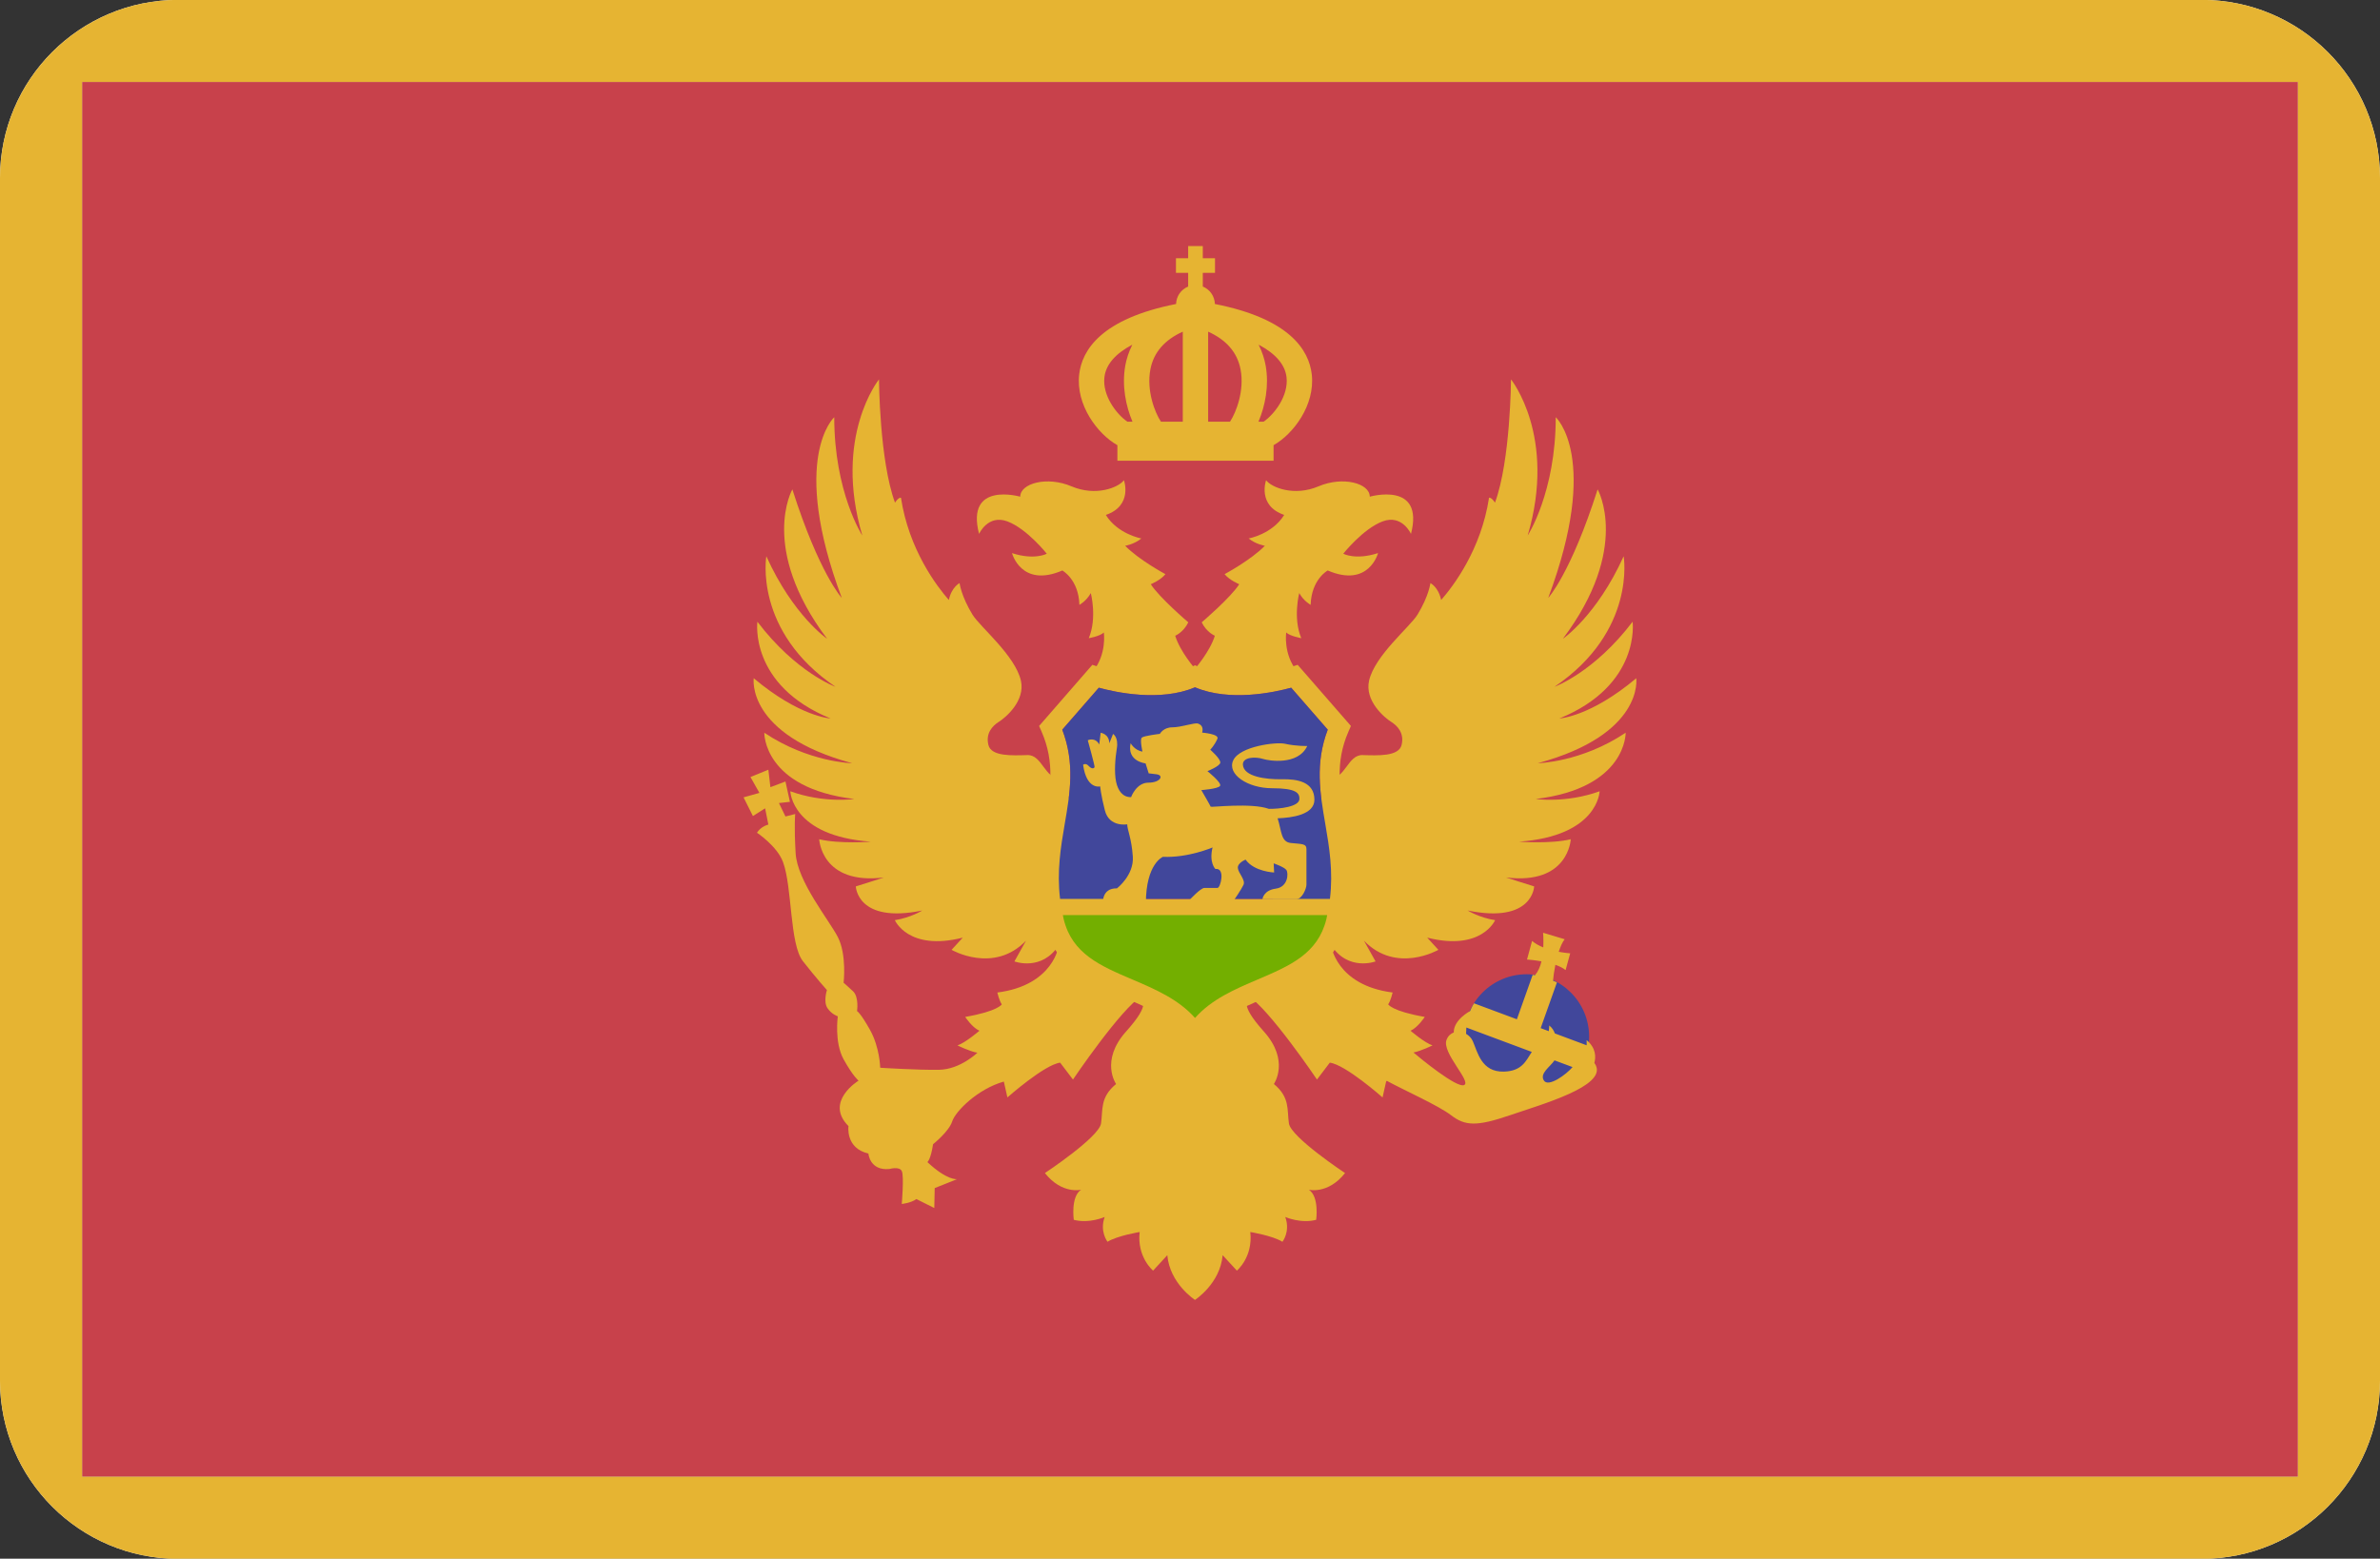
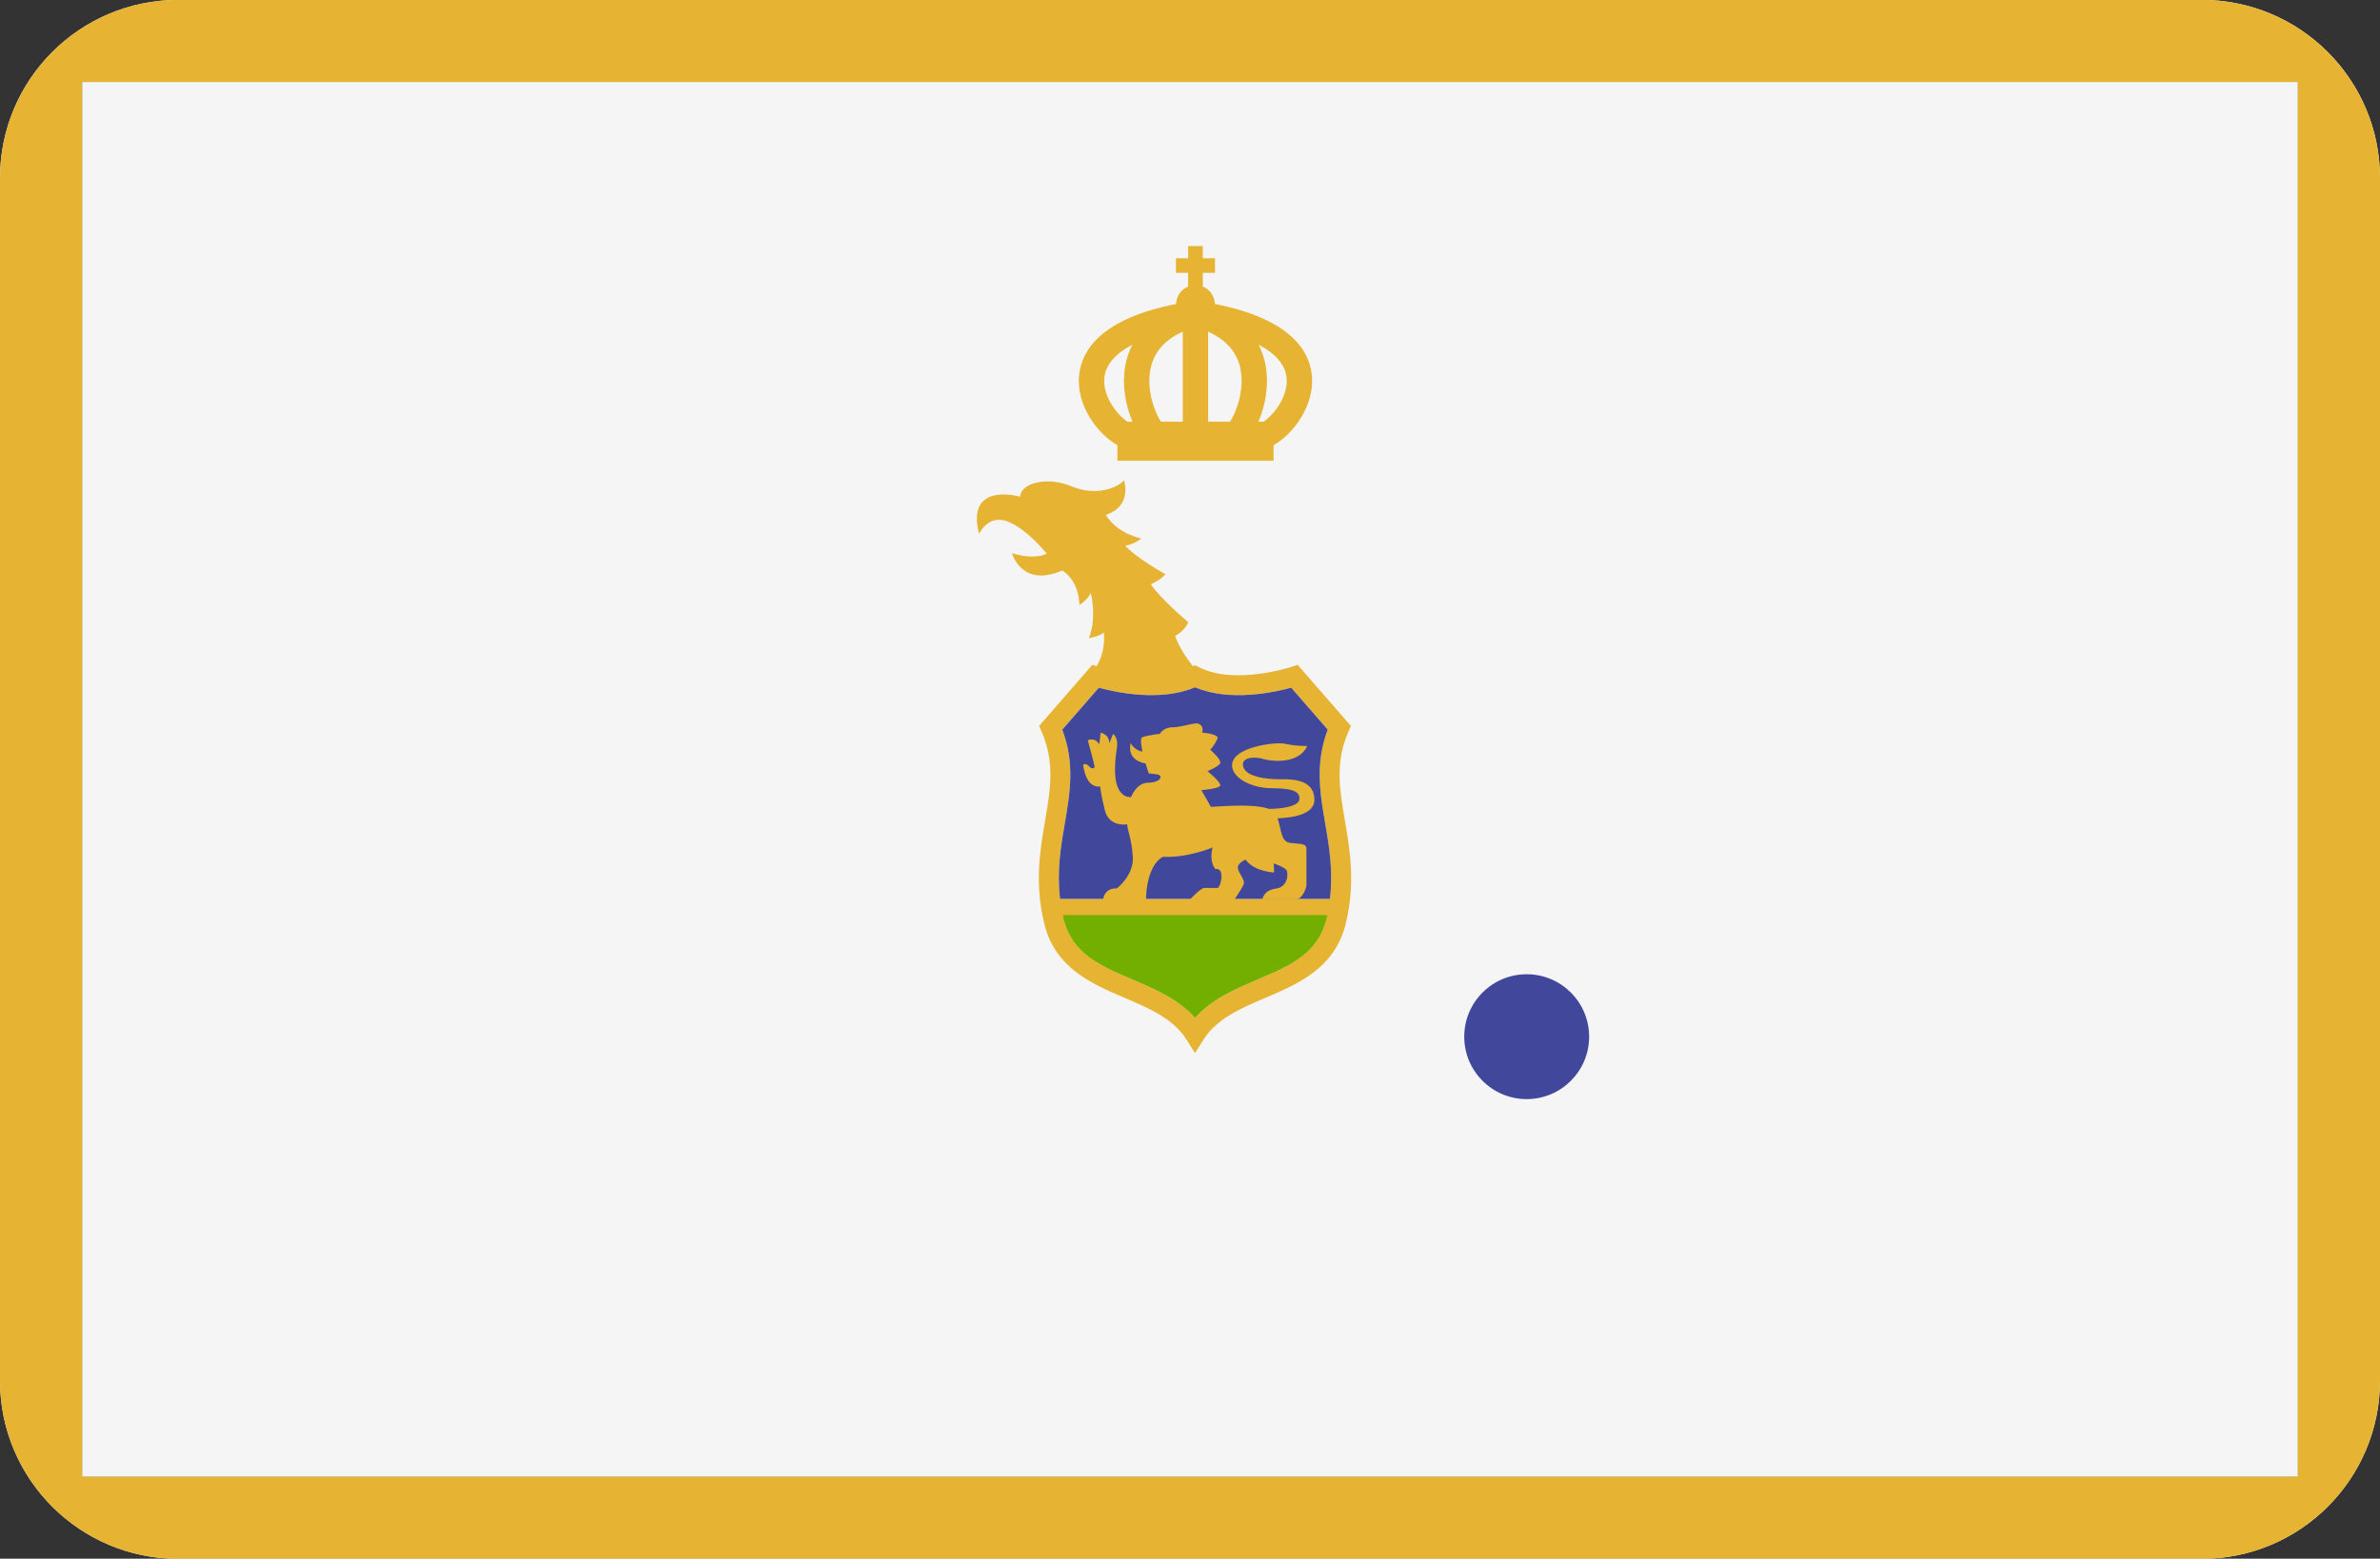
<svg xmlns="http://www.w3.org/2000/svg" version="1.1" id="Layer_1" x="0px" y="0px" viewBox="0 88.3 512 335.4" style="enable-background:new 0 0 512 512;" xml:space="preserve">
  <rect x="0" y="88.3" width="512" height="335.4" fill="#333333" stroke="none" />
  <g>
    <rect x="17.655" y="105.929" style="fill:#F5F5F5;" width="476.69" height="300.14" />
    <path style="fill:#F5F5F5;" d="M473.655,88.275H38.345C17.167,88.275,0,105.442,0,126.62V385.38   c0,21.177,17.167,38.345,38.345,38.345h435.31c21.177,0,38.345-17.167,38.345-38.345V126.62   C512,105.442,494.833,88.275,473.655,88.275z M494.345,406.068H17.655V105.93h476.69V406.068z" />
    <circle style="fill:#F5F5F5;" cx="328.43" cy="311.37" r="13.433" />
    <path style="fill:#F5F5F5;" d="M352.003,234.242c-9.886,8.311-16.535,8.661-16.535,8.661c17.586-7.174,15.748-20.822,15.748-20.822   c-8.311,10.936-16.798,13.998-16.798,13.998c17.673-11.986,14.873-28.084,14.873-28.084c-5.774,12.774-13.079,17.76-13.079,17.76   c14.698-19.554,7.48-32.152,7.48-32.152c-5.774,18.11-10.63,23.36-10.63,23.36c11.286-30.184,1.619-38.889,1.619-38.889   c0,16.185-6.037,25.459-6.037,25.459c6.3-21.347-3.587-33.596-3.587-33.596s-0.093,17.404-3.445,26.52   c-0.804-1.222-1.28-1.06-1.28-1.06c-1.704,11.179-7.712,19.049-10.306,22.01c-0.576-2.786-2.308-3.639-2.308-3.639   s-0.312,2.735-2.766,6.769c-1.608,2.643-9.204,8.806-10.429,14.23c-0.982,4.349,3.325,7.961,4.724,8.836   c1.4,0.875,2.887,2.45,2.274,4.986c-0.612,2.537-5.162,2.274-8.399,2.187s-3.674,5.249-7.262,5.075l-0.608,3.98l-1.405,0.307   c0,0-14.698,29.289-15.949,39.255l-10.823,1.427l-10.823-1.427c-1.251-9.966-15.949-39.255-15.949-39.255l-1.405-0.307l-0.608-3.98   c-3.587,0.175-4.024-5.162-7.262-5.075c-3.238,0.087-7.787,0.35-8.399-2.187s0.875-4.113,2.274-4.986   c1.4-0.875,5.707-4.488,4.724-8.836c-1.225-5.425-8.821-11.587-10.429-14.23c-2.454-4.033-2.766-6.769-2.766-6.769   s-1.732,0.853-2.308,3.639c-2.593-2.963-8.601-10.831-10.305-22.01c0,0-0.476-0.161-1.28,1.06   c-3.352-9.117-3.445-26.52-3.445-26.52s-9.886,12.248-3.587,33.596c0,0-6.037-9.273-6.037-25.459c0,0-9.667,8.705,1.619,38.889   c0,0-4.855-5.249-10.63-23.36c0,0-7.218,12.598,7.48,32.152c0,0-7.305-4.986-13.079-17.76c0,0-2.799,16.098,14.873,28.084   c0,0-8.487-3.062-16.798-13.998c0,0-1.837,13.649,15.748,20.822c0,0-6.649-0.35-16.535-8.661c0,0-1.75,12.074,21.172,18.285   c0,0-9.362-0.175-18.898-6.562c0,0-0.263,11.898,19.335,14.261c0,0-6.474,0.962-13.736-1.662c0,0,0.263,9.623,17.323,10.848   c0,0-6.737,0.525-11.111-0.525c0,0,0.437,9.886,13.911,8.224c0,0-4.55,1.487-6.037,1.924c0,0,0.263,8.071,14.304,5.184   c0,0-2.494,1.553-5.906,2.078c0,0,2.887,6.737,14.611,3.762l-2.406,2.625c0,0,9.055,5.249,16.01-1.969l-2.494,4.462   c0,0,5.906,2.231,9.58-3.543c0,0-1.006,8.661-13.255,10.237c0,0,0.437,1.837,0.962,2.537c0,0-0.788,1.487-7.874,2.712   c0,0,1.487,2.274,3.062,2.975c0,0-3.062,2.625-4.724,3.149c0,0,2.625,1.312,4.287,1.575c0,0-3.674,3.587-8.224,3.674   c-4.55,0.087-12.685-0.438-12.685-0.438s-0.087-4.374-2.187-8.137c-2.1-3.762-2.799-4.046-2.799-4.046s0.459-3.018-0.853-4.265   s-2.034-1.837-2.034-1.837s0.7-6.037-1.225-9.799c-1.924-3.762-8.749-11.986-9.099-18.11s-0.087-8.399-0.087-8.399l-2.1,0.525   l-1.4-2.887l2.362-0.263l-0.962-4.374l-3.238,1.225l-0.438-3.762l-3.849,1.575l1.924,3.412l-3.412,0.962l2.013,4.024l2.625-1.662   l0.7,3.499c0,0-1.575,0.35-2.45,1.75c0,0,4.329,2.873,5.599,6.3c2.013,5.425,1.4,17.673,4.287,21.347   c2.887,3.674,5.162,6.211,5.162,6.211s-0.809,2.494,0.109,3.871c0.919,1.378,2.231,1.772,2.231,1.772s-0.788,5.578,1.247,9.252   c2.034,3.674,3.215,4.594,3.215,4.594s-7.415,4.527-2.165,9.777c0,0-0.7,4.768,4.287,5.906c0,0,0.263,3.762,4.55,3.325   c0,0,2.1-0.612,2.625,0.438c0.525,1.049,0,7.086,0,7.086s1.924-0.175,3.149-1.049l3.849,1.924l0.087-4.287l4.812-1.924   c0,0-2.1,0.35-6.387-3.674c0,0,0.7-0.438,1.225-3.85c0,0,3.412-2.712,4.113-4.899c0.7-2.187,5.512-6.999,11.111-8.574l0.766,3.412   c0,0,8.006-7.086,11.351-7.48l2.756,3.63c0,0,10.324-15.31,14.873-18.023c-0.35,1.225,2.187,1.4-3.456,7.699   c-5.643,6.3-2.144,11.286-2.144,11.286c-3.499,2.887-2.799,5.512-3.238,8.487c-0.437,2.975-12.074,10.674-12.074,10.674   c3.674,4.637,7.787,3.587,7.787,3.587c-2.275,1.487-1.575,6.474-1.575,6.474c3.325,0.875,6.649-0.612,6.649-0.612   c-1.138,3.149,0.612,5.336,0.612,5.336c2.1-1.312,6.912-2.1,6.912-2.1c-0.612,5.425,2.887,8.311,2.887,8.311l3.062-3.325   c0.525,6.124,5.95,9.624,5.95,9.624s5.425-3.5,5.95-9.624l3.062,3.325c0,0,3.5-2.887,2.887-8.311c0,0,4.812,0.788,6.912,2.1   c0,0,1.75-2.187,0.612-5.336c0,0,3.325,1.487,6.649,0.612c0,0,0.7-4.987-1.575-6.474c0,0,4.113,1.049,7.787-3.587   c0,0-11.636-7.699-12.074-10.674c-0.437-2.975,0.263-5.599-3.238-8.487c0,0,3.499-4.987-2.144-11.286   c-5.643-6.3-3.106-6.475-3.456-7.699c4.55,2.712,14.873,18.023,14.873,18.023l2.756-3.63c3.347,0.394,11.351,7.48,11.351,7.48   l0.766-3.412l0.145-0.158c4.174,2.248,11.068,5.288,13.854,7.418c2.975,2.275,5.425,2.45,12.598,0   c7.175-2.45,20.522-6.217,18.548-10.674c-0.108-0.243-0.23-0.406-0.348-0.596c0.313-1.151,0.442-3.16-1.665-4.916   c0,0,0.025,0.489,0.008,1.117l-6.839-2.549c-0.226-0.605-0.564-1.198-1.217-1.717c0,0,0.01,0.525-0.084,1.233l-1.754-0.654   l3.501-9.849c-0.265-0.148-0.563-0.231-0.838-0.361c0.071-0.892,0.239-2.125,0.5-3.414c0.855,0.299,1.636,0.668,2.202,1.131   l0.988-3.606c0,0-1.063-0.07-2.464-0.332c0.354-1.088,0.774-2.065,1.273-2.696l-4.637-1.4c0,0,0.12,1.405,0.038,3.158   c-0.885-0.359-1.729-0.815-2.411-1.399l-1.087,4.002c0.373,0.022,1.639,0.131,3.106,0.393c-0.265,1.175-0.732,2.217-1.401,2.999   c-0.165-0.022-0.318-0.082-0.486-0.098l-3.4,9.565l-9.22-3.436c-0.395,0.622-0.7,1.3-0.985,1.986   c0.049-0.1,0.093-0.256,0.145-0.319c0,0-3.567,1.866-3.518,4.607c-0.657,0.249-1.233,0.742-1.558,1.597   c-1.049,2.756,5.38,8.924,3.806,9.711c-1.546,0.772-9.623-5.88-10.918-6.997c1.665-0.323,4.094-1.533,4.094-1.533   c-1.663-0.525-4.724-3.149-4.724-3.149c1.575-0.7,3.062-2.975,3.062-2.975c-7.086-1.225-7.874-2.712-7.874-2.712   c0.525-0.7,0.962-2.537,0.962-2.537c-12.248-1.575-13.255-10.237-13.255-10.237c3.674,5.774,9.58,3.543,9.58,3.543l-2.494-4.462   c6.955,7.218,16.01,1.969,16.01,1.969l-2.406-2.625c11.723,2.975,14.611-3.762,14.611-3.762c-3.412-0.525-5.906-2.078-5.906-2.078   c14.042,2.887,14.304-5.184,14.304-5.184c-1.487-0.438-6.037-1.924-6.037-1.924c13.473,1.663,13.911-8.224,13.911-8.224   c-4.374,1.049-11.111,0.525-11.111,0.525c17.06-1.225,17.323-10.848,17.323-10.848c-7.262,2.625-13.736,1.662-13.736,1.662   c19.597-2.362,19.335-14.261,19.335-14.261c-9.536,6.387-18.898,6.562-18.898,6.562   C353.753,246.314,352.003,234.242,352.003,234.242z M332.121,320.789c-0.935-1.518,1.293-2.876,2.296-4.321l3.878,1.444   C336.978,319.484,333.085,322.354,332.121,320.789z M329.53,314.648c-1.258,1.949-2.133,4.135-6.005,4.239   c-4.855,0.131-5.643-4.2-6.692-6.562c-0.306-0.689-0.834-1.209-1.44-1.566c-0.002-0.424,0.02-0.889,0.057-1.359L329.53,314.648z" />
    <path style="fill:#F5F5F5;" d="M255.635,222.212c0,0-6.233-5.315-8.071-8.202c0,0,2.1-0.853,3.149-2.165   c0,0-5.643-3.018-8.661-6.102c0,0,1.969-0.328,3.478-1.575c0,0-5.068-0.916-7.638-5.066c5.859-2.001,3.898-7.467,3.898-7.467   c-1.181,1.575-6.037,3.543-11.286,1.312s-11.023-0.657-11.023,2.231c0,0-11.811-3.412-8.858,8.006c0,0,1.902-4.265,6.102-2.69   c4.2,1.575,8.465,6.955,8.465,6.955s-2.625,1.443-7.48-0.131c0,0,1.969,7.545,10.827,3.74c0,0,3.499,1.881,3.674,7.393   c0,0,1.487-0.788,2.45-2.537c0,0,1.4,5.336-0.437,9.711c0,0,2.45-0.437,3.238-1.225c0,0,0.7,4.637-2.362,8.399   c0,0,13.451,6.409,21.982-0.612c0,0-3.215-3.674-4.265-7.086C252.813,225.098,254.584,224.376,255.635,222.212z" />
    <path style="fill:#F5F5F5;" d="M294.677,195.177c0-2.887-5.774-4.462-11.023-2.231c-5.249,2.231-10.105,0.263-11.286-1.312   c0,0-1.962,5.466,3.898,7.467c-2.57,4.15-7.638,5.066-7.638,5.066c1.51,1.247,3.478,1.575,3.478,1.575   c-3.018,3.084-8.661,6.102-8.661,6.102c1.049,1.312,3.149,2.165,3.149,2.165c-1.837,2.887-8.071,8.202-8.071,8.202   c1.049,2.165,2.822,2.887,2.822,2.887c-1.049,3.412-4.265,7.086-4.265,7.086c8.53,7.021,21.982,0.612,21.982,0.612   c-3.062-3.762-2.362-8.399-2.362-8.399c0.788,0.788,3.238,1.225,3.238,1.225c-1.837-4.374-0.437-9.711-0.437-9.711   c0.962,1.75,2.45,2.537,2.45,2.537c0.175-5.512,3.674-7.393,3.674-7.393c8.858,3.806,10.827-3.74,10.827-3.74   c-4.855,1.575-7.48,0.131-7.48,0.131s4.265-5.38,8.465-6.955c4.2-1.575,6.102,2.69,6.102,2.69   C306.487,191.766,294.677,195.177,294.677,195.177z" />
    <path style="fill:#F5F5F5;" d="M289.329,264.883c-1.152-6.706-2.145-12.498,0.748-19.134l0.54-1.239l-11.457-13.156l-1.354,0.451   c-0.117,0.04-12.092,3.955-19.769,0.115l-0.958-0.479l-0.958,0.479c-7.641,3.829-19.648-0.075-19.772-0.117l-1.354-0.447   L223.54,244.51l0.54,1.239c2.893,6.636,1.9,12.428,0.748,19.134c-1.085,6.332-2.316,13.51-0.15,22.263   c2.351,9.502,10.268,12.879,17.25,15.863c5.383,2.297,10.466,4.467,13.34,9.022l1.81,2.87l1.81-2.87   c2.874-4.555,7.957-6.724,13.34-9.022c6.984-2.983,14.899-6.36,17.25-15.863C291.645,278.393,290.413,271.214,289.329,264.883z    M228.522,245.307l7.863-9.027c3.562,0.979,13.19,3.097,20.693-0.088c7.502,3.186,17.13,1.066,20.693,0.088l7.863,9.027   c-2.761,7.272-1.674,13.611-0.526,20.3c0.859,5.012,1.714,10.175,0.996,16.121h-58.052c-0.717-5.946,0.138-11.109,0.996-16.121   C230.196,258.919,231.283,252.578,228.522,245.307z M270.548,299.071c-4.866,2.078-9.873,4.214-13.47,8.269   c-3.597-4.055-8.604-6.191-13.47-8.269c-6.828-2.915-12.719-5.463-14.662-12.618h56.262   C283.267,293.609,277.376,296.156,270.548,299.071z" />
    <path style="fill:#F5F5F5;" d="M228.522,245.307l7.863-9.027c3.562,0.979,13.19,3.097,20.693-0.088   c7.502,3.186,17.13,1.066,20.693,0.088l7.863,9.027c-2.761,7.272-1.674,13.611-0.526,20.3c0.859,5.012,1.714,10.175,0.996,16.121   h-58.052c-0.717-5.946,0.138-11.109,0.996-16.121C230.196,258.919,231.283,252.578,228.522,245.307z" />
    <path style="fill:#F5F5F5;" d="M228.646,285.204c0.067,0.307,0.11,0.602,0.188,0.914c1.839,7.431,7.834,9.99,14.776,12.953   c4.866,2.078,9.873,4.214,13.47,8.269c3.597-4.055,8.604-6.191,13.47-8.269c6.942-2.964,12.937-5.523,14.776-12.953   c0.077-0.311,0.12-0.607,0.188-0.914H228.646z" />
    <path style="fill:#F5F5F5;" d="M282.763,260.391c0-3.871-3.679-4.481-7.023-4.415c-3.345,0.067-8.237-0.544-8.361-3.144   c-0.077-1.621,2.643-1.772,4.415-1.204c1.028,0.33,7.424,1.472,9.431-2.809c0,0-2.339,0.075-4.808-0.479   c-1.902-0.427-9.707,0.545-11.112,3.555s3.125,6.014,8.342,6.014s5.933,1.044,5.892,2.316c-0.054,1.672-4.191,2.145-6.569,2.123   c-3.743-1.359-12.477-0.295-12.519-0.46c-0.05-0.202-2.015-3.575-2.015-3.575s3.576-0.252,4.029-0.907   c0.453-0.654-2.713-3.169-2.713-3.169s2.663-1.062,2.764-1.817c0.11-0.831-2.162-2.798-2.162-2.798s0.878-0.865,1.538-2.342   c0.472-1.055-3.277-1.337-3.277-1.337c0.201-0.802,0.124-1.581-0.87-1.94c-0.768-0.277-3.612,0.802-5.551,0.802   s-2.676,1.405-2.676,1.405s-3.411,0.402-3.88,0.802c-0.468,0.402,0.134,3.01,0.134,3.01c-1.739-0.267-2.541-1.806-2.541-1.806   c-0.87,3.946,3.211,4.348,3.211,4.348l0.669,2.141c0,0,0,0,1.672,0.201s0.87,1.806-1.739,1.806s-3.716,3.112-3.716,3.112   c-1.813,0.051-2.82-1.41-3.223-3.274c-0.444-2.051-0.182-5.203,0.151-7.201c0.403-2.418-0.806-3.123-0.806-3.123l-0.806,2.015   c-0.05-2.065-1.864-2.266-1.864-2.266l-0.302,2.518c-0.907-1.662-2.467-0.907-2.467-0.907s1.511,5.439,1.461,5.741   c-0.051,0.302-0.554,0.554-1.259-0.202s-1.208-0.252-1.208-0.252c0.756,5.439,3.672,4.641,3.672,4.641s0.13,1.704,1.011,5.163   c0.94,3.693,4.808,2.998,4.808,2.998c0,1.204,0.937,2.943,1.204,6.956s-3.411,6.823-3.411,6.823   c-3.345-0.067-3.01,3.211-3.01,3.211h9.23c0-8.535,3.669-9.998,3.669-9.998c5.439,0.252,10.677-2.015,10.677-2.015   c-0.806,3.274,0.605,4.633,0.605,4.633c2.216-0.302,1.108,4.079,0.453,4.079c-0.654,0-2.015,0-2.82,0s-3.123,2.518-3.123,2.518   h9.569c0,0,1.461-2.115,1.964-3.172c0.503-1.058-1.108-2.518-1.208-3.626c-0.1-1.108,1.662-1.813,1.662-1.813   c1.864,2.618,6.144,2.77,6.144,2.77l-0.1-1.964c0,0,2.216,0.756,2.72,1.41c0.503,0.654,0.403,3.677-2.266,4.029   s-2.871,2.266-2.871,2.266s6.094,0,7.303,0s2.165-2.266,2.165-3.123c0-0.856,0-6.446,0-7.656c0-1.208-1.007-1.057-3.374-1.31   c-2.15-0.228-1.944-2.581-2.83-5.312C277.956,264.276,282.763,263.596,282.763,260.391z" />
    <path style="fill:#F5F5F5;" d="M282.197,168.871c-0.599-5.281-4.809-12.006-20.844-15.158c-0.053-1.704-1.101-3.148-2.6-3.756   v-2.943h2.625v-3.149h-2.625v-2.624h-3.149v2.625h-2.625v3.149h2.625v2.943c-1.497,0.608-2.547,2.052-2.6,3.756   c-16.035,3.153-20.245,9.877-20.844,15.158c-0.747,6.585,3.969,12.829,8.221,15.222v3.341h33.596v-3.341   C278.228,181.701,282.943,175.456,282.197,168.871z M264.609,179.036h-4.702v-19.369c3.876,1.751,6.274,4.436,6.972,8.124   C267.748,172.383,265.912,177.065,264.609,179.036z M247.477,167.788c0.698-3.688,3.095-6.372,6.972-8.122v19.369h-4.703   C248.441,177.065,246.606,172.382,247.477,167.788z M243.59,162.47c-0.772,1.547-1.265,3.094-1.516,4.515   c-0.76,4.302,0.111,8.674,1.551,12.051h-1.103c-2.356-1.622-5.383-5.612-4.936-9.549   C237.897,166.732,239.986,164.369,243.59,162.47z M271.835,179.036h-1.106c1.44-3.375,2.312-7.747,1.553-12.049   c-0.252-1.421-0.744-2.97-1.517-4.518c3.605,1.899,5.694,4.264,6.005,7.017C277.217,173.424,274.19,177.414,271.835,179.036z" />
  </g>
-   <rect x="17.655" y="105.929" style="fill:#C8414B;" width="476.69" height="300.14" />
  <path style="fill:#E6B432;" d="M473.655,88.275H38.345C17.167,88.275,0,105.442,0,126.62V385.38  c0,21.177,17.167,38.345,38.345,38.345h435.31c21.177,0,38.345-17.167,38.345-38.345V126.62  C512,105.442,494.833,88.275,473.655,88.275z M494.345,406.068H17.655V105.93h476.69V406.068z" />
  <circle style="fill:#41479B;" cx="328.43" cy="311.37" r="13.433" />
  <g>
-     <path style="fill:#E6B432;" d="M352.003,234.242c-9.886,8.311-16.535,8.661-16.535,8.661c17.586-7.174,15.748-20.822,15.748-20.822   c-8.311,10.936-16.798,13.998-16.798,13.998c17.673-11.986,14.873-28.084,14.873-28.084c-5.774,12.774-13.079,17.76-13.079,17.76   c14.698-19.554,7.48-32.152,7.48-32.152c-5.774,18.11-10.63,23.36-10.63,23.36c11.286-30.184,1.619-38.889,1.619-38.889   c0,16.185-6.037,25.459-6.037,25.459c6.3-21.347-3.587-33.596-3.587-33.596s-0.093,17.404-3.445,26.52   c-0.804-1.222-1.28-1.06-1.28-1.06c-1.704,11.179-7.712,19.049-10.306,22.01c-0.576-2.786-2.308-3.639-2.308-3.639   s-0.312,2.735-2.766,6.769c-1.608,2.643-9.204,8.806-10.429,14.23c-0.982,4.349,3.325,7.961,4.724,8.836   c1.4,0.875,2.887,2.45,2.274,4.986c-0.612,2.537-5.162,2.274-8.399,2.187s-3.674,5.249-7.262,5.075l-0.608,3.98l-1.405,0.307   c0,0-14.698,29.289-15.949,39.255l-10.823,1.427l-10.823-1.427c-1.251-9.966-15.949-39.255-15.949-39.255l-1.405-0.307l-0.608-3.98   c-3.587,0.175-4.024-5.162-7.262-5.075c-3.238,0.087-7.787,0.35-8.399-2.187s0.875-4.113,2.274-4.986   c1.4-0.875,5.707-4.488,4.724-8.836c-1.225-5.425-8.821-11.587-10.429-14.23c-2.454-4.033-2.766-6.769-2.766-6.769   s-1.732,0.853-2.308,3.639c-2.593-2.963-8.601-10.831-10.305-22.01c0,0-0.476-0.161-1.28,1.06   c-3.352-9.117-3.445-26.52-3.445-26.52s-9.886,12.248-3.587,33.596c0,0-6.037-9.273-6.037-25.459c0,0-9.667,8.705,1.619,38.889   c0,0-4.855-5.249-10.63-23.36c0,0-7.218,12.598,7.48,32.152c0,0-7.305-4.986-13.079-17.76c0,0-2.799,16.098,14.873,28.084   c0,0-8.487-3.062-16.798-13.998c0,0-1.837,13.649,15.748,20.822c0,0-6.649-0.35-16.535-8.661c0,0-1.75,12.074,21.172,18.285   c0,0-9.362-0.175-18.898-6.562c0,0-0.263,11.898,19.335,14.261c0,0-6.474,0.962-13.736-1.662c0,0,0.263,9.623,17.323,10.848   c0,0-6.737,0.525-11.111-0.525c0,0,0.437,9.886,13.911,8.224c0,0-4.55,1.487-6.037,1.924c0,0,0.263,8.071,14.304,5.184   c0,0-2.494,1.553-5.906,2.078c0,0,2.887,6.737,14.611,3.762l-2.406,2.625c0,0,9.055,5.249,16.01-1.969l-2.494,4.462   c0,0,5.906,2.231,9.58-3.543c0,0-1.006,8.661-13.255,10.237c0,0,0.437,1.837,0.962,2.537c0,0-0.788,1.487-7.874,2.712   c0,0,1.487,2.274,3.062,2.975c0,0-3.062,2.625-4.724,3.149c0,0,2.625,1.312,4.287,1.575c0,0-3.674,3.587-8.224,3.674   c-4.55,0.087-12.685-0.438-12.685-0.438s-0.087-4.374-2.187-8.137c-2.1-3.762-2.799-4.046-2.799-4.046s0.459-3.018-0.853-4.265   s-2.034-1.837-2.034-1.837s0.7-6.037-1.225-9.799c-1.924-3.762-8.749-11.986-9.099-18.11s-0.087-8.399-0.087-8.399l-2.1,0.525   l-1.4-2.887l2.362-0.263l-0.962-4.374l-3.238,1.225l-0.438-3.762l-3.849,1.575l1.924,3.412l-3.412,0.962l2.013,4.024l2.625-1.662   l0.7,3.499c0,0-1.575,0.35-2.45,1.75c0,0,4.329,2.873,5.599,6.3c2.013,5.425,1.4,17.673,4.287,21.347   c2.887,3.674,5.162,6.211,5.162,6.211s-0.809,2.494,0.109,3.871c0.919,1.378,2.231,1.772,2.231,1.772s-0.788,5.578,1.247,9.252   c2.034,3.674,3.215,4.594,3.215,4.594s-7.415,4.527-2.165,9.777c0,0-0.7,4.768,4.287,5.906c0,0,0.263,3.762,4.55,3.325   c0,0,2.1-0.612,2.625,0.438c0.525,1.049,0,7.086,0,7.086s1.924-0.175,3.149-1.049l3.849,1.924l0.087-4.287l4.812-1.924   c0,0-2.1,0.35-6.387-3.674c0,0,0.7-0.438,1.225-3.85c0,0,3.412-2.712,4.113-4.899c0.7-2.187,5.512-6.999,11.111-8.574l0.766,3.412   c0,0,8.006-7.086,11.351-7.48l2.756,3.63c0,0,10.324-15.31,14.873-18.023c-0.35,1.225,2.187,1.4-3.456,7.699   c-5.643,6.3-2.144,11.286-2.144,11.286c-3.499,2.887-2.799,5.512-3.238,8.487c-0.437,2.975-12.074,10.674-12.074,10.674   c3.674,4.637,7.787,3.587,7.787,3.587c-2.275,1.487-1.575,6.474-1.575,6.474c3.325,0.875,6.649-0.612,6.649-0.612   c-1.138,3.149,0.612,5.336,0.612,5.336c2.1-1.312,6.912-2.1,6.912-2.1c-0.612,5.425,2.887,8.311,2.887,8.311l3.062-3.325   c0.525,6.124,5.95,9.624,5.95,9.624s5.425-3.5,5.95-9.624l3.062,3.325c0,0,3.5-2.887,2.887-8.311c0,0,4.812,0.788,6.912,2.1   c0,0,1.75-2.187,0.612-5.336c0,0,3.325,1.487,6.649,0.612c0,0,0.7-4.987-1.575-6.474c0,0,4.113,1.049,7.787-3.587   c0,0-11.636-7.699-12.074-10.674c-0.437-2.975,0.263-5.599-3.238-8.487c0,0,3.499-4.987-2.144-11.286   c-5.643-6.3-3.106-6.475-3.456-7.699c4.55,2.712,14.873,18.023,14.873,18.023l2.756-3.63c3.347,0.394,11.351,7.48,11.351,7.48   l0.766-3.412l0.145-0.158c4.174,2.248,11.068,5.288,13.854,7.418c2.975,2.275,5.425,2.45,12.598,0   c7.175-2.45,20.522-6.217,18.548-10.674c-0.108-0.243-0.23-0.406-0.348-0.596c0.313-1.151,0.442-3.16-1.665-4.916   c0,0,0.025,0.489,0.008,1.117l-6.839-2.549c-0.226-0.605-0.564-1.198-1.217-1.717c0,0,0.01,0.525-0.084,1.233l-1.754-0.654   l3.501-9.849c-0.265-0.148-0.563-0.231-0.838-0.361c0.071-0.892,0.239-2.125,0.5-3.414c0.855,0.299,1.636,0.668,2.202,1.131   l0.988-3.606c0,0-1.063-0.07-2.464-0.332c0.354-1.088,0.774-2.065,1.273-2.696l-4.637-1.4c0,0,0.12,1.405,0.038,3.158   c-0.885-0.359-1.729-0.815-2.411-1.399l-1.087,4.002c0.373,0.022,1.639,0.131,3.106,0.393c-0.265,1.175-0.732,2.217-1.401,2.999   c-0.165-0.022-0.318-0.082-0.486-0.098l-3.4,9.565l-9.22-3.436c-0.395,0.622-0.7,1.3-0.985,1.986   c0.049-0.1,0.093-0.256,0.145-0.319c0,0-3.567,1.866-3.518,4.607c-0.657,0.249-1.233,0.742-1.558,1.597   c-1.049,2.756,5.38,8.924,3.806,9.711c-1.546,0.772-9.623-5.88-10.918-6.997c1.665-0.323,4.094-1.533,4.094-1.533   c-1.663-0.525-4.724-3.149-4.724-3.149c1.575-0.7,3.062-2.975,3.062-2.975c-7.086-1.225-7.874-2.712-7.874-2.712   c0.525-0.7,0.962-2.537,0.962-2.537c-12.248-1.575-13.255-10.237-13.255-10.237c3.674,5.774,9.58,3.543,9.58,3.543l-2.494-4.462   c6.955,7.218,16.01,1.969,16.01,1.969l-2.406-2.625c11.723,2.975,14.611-3.762,14.611-3.762c-3.412-0.525-5.906-2.078-5.906-2.078   c14.042,2.887,14.304-5.184,14.304-5.184c-1.487-0.438-6.037-1.924-6.037-1.924c13.473,1.663,13.911-8.224,13.911-8.224   c-4.374,1.049-11.111,0.525-11.111,0.525c17.06-1.225,17.323-10.848,17.323-10.848c-7.262,2.625-13.736,1.662-13.736,1.662   c19.597-2.362,19.335-14.261,19.335-14.261c-9.536,6.387-18.898,6.562-18.898,6.562   C353.753,246.314,352.003,234.242,352.003,234.242z M332.121,320.789c-0.935-1.518,1.293-2.876,2.296-4.321l3.878,1.444   C336.978,319.484,333.085,322.354,332.121,320.789z M329.53,314.648c-1.258,1.949-2.133,4.135-6.005,4.239   c-4.855,0.131-5.643-4.2-6.692-6.562c-0.306-0.689-0.834-1.209-1.44-1.566c-0.002-0.424,0.02-0.889,0.057-1.359L329.53,314.648z" />
    <path style="fill:#E6B432;" d="M255.635,222.212c0,0-6.233-5.315-8.071-8.202c0,0,2.1-0.853,3.149-2.165   c0,0-5.643-3.018-8.661-6.102c0,0,1.969-0.328,3.478-1.575c0,0-5.068-0.916-7.638-5.066c5.859-2.001,3.898-7.467,3.898-7.467   c-1.181,1.575-6.037,3.543-11.286,1.312s-11.023-0.657-11.023,2.231c0,0-11.811-3.412-8.858,8.006c0,0,1.902-4.265,6.102-2.69   c4.2,1.575,8.465,6.955,8.465,6.955s-2.625,1.443-7.48-0.131c0,0,1.969,7.545,10.827,3.74c0,0,3.499,1.881,3.674,7.393   c0,0,1.487-0.788,2.45-2.537c0,0,1.4,5.336-0.437,9.711c0,0,2.45-0.437,3.238-1.225c0,0,0.7,4.637-2.362,8.399   c0,0,13.451,6.409,21.982-0.612c0,0-3.215-3.674-4.265-7.086C252.813,225.098,254.584,224.376,255.635,222.212z" />
-     <path style="fill:#E6B432;" d="M294.677,195.177c0-2.887-5.774-4.462-11.023-2.231c-5.249,2.231-10.105,0.263-11.286-1.312   c0,0-1.962,5.466,3.898,7.467c-2.57,4.15-7.638,5.066-7.638,5.066c1.51,1.247,3.478,1.575,3.478,1.575   c-3.018,3.084-8.661,6.102-8.661,6.102c1.049,1.312,3.149,2.165,3.149,2.165c-1.837,2.887-8.071,8.202-8.071,8.202   c1.049,2.165,2.822,2.887,2.822,2.887c-1.049,3.412-4.265,7.086-4.265,7.086c8.53,7.021,21.982,0.612,21.982,0.612   c-3.062-3.762-2.362-8.399-2.362-8.399c0.788,0.788,3.238,1.225,3.238,1.225c-1.837-4.374-0.437-9.711-0.437-9.711   c0.962,1.75,2.45,2.537,2.45,2.537c0.175-5.512,3.674-7.393,3.674-7.393c8.858,3.806,10.827-3.74,10.827-3.74   c-4.855,1.575-7.48,0.131-7.48,0.131s4.265-5.38,8.465-6.955c4.2-1.575,6.102,2.69,6.102,2.69   C306.487,191.766,294.677,195.177,294.677,195.177z" />
    <path style="fill:#E6B432;" d="M289.329,264.883c-1.152-6.706-2.145-12.498,0.748-19.134l0.54-1.239l-11.457-13.156l-1.354,0.451   c-0.117,0.04-12.092,3.955-19.769,0.115l-0.958-0.479l-0.958,0.479c-7.641,3.829-19.648-0.075-19.772-0.117l-1.354-0.447   L223.54,244.51l0.54,1.239c2.893,6.636,1.9,12.428,0.748,19.134c-1.085,6.332-2.316,13.51-0.15,22.263   c2.351,9.502,10.268,12.879,17.25,15.863c5.383,2.297,10.466,4.467,13.34,9.022l1.81,2.87l1.81-2.87   c2.874-4.555,7.957-6.724,13.34-9.022c6.984-2.983,14.899-6.36,17.25-15.863C291.645,278.393,290.413,271.214,289.329,264.883z    M228.522,245.307l7.863-9.027c3.562,0.979,13.19,3.097,20.693-0.088c7.502,3.186,17.13,1.066,20.693,0.088l7.863,9.027   c-2.761,7.272-1.674,13.611-0.526,20.3c0.859,5.012,1.714,10.175,0.996,16.121h-58.052c-0.717-5.946,0.138-11.109,0.996-16.121   C230.196,258.919,231.283,252.578,228.522,245.307z M270.548,299.071c-4.866,2.078-9.873,4.214-13.47,8.269   c-3.597-4.055-8.604-6.191-13.47-8.269c-6.828-2.915-12.719-5.463-14.662-12.618h56.262   C283.267,293.609,277.376,296.156,270.548,299.071z" />
  </g>
  <path style="fill:#41479B;" d="M228.522,245.307l7.863-9.027c3.562,0.979,13.19,3.097,20.693-0.088  c7.502,3.186,17.13,1.066,20.693,0.088l7.863,9.027c-2.761,7.272-1.674,13.611-0.526,20.3c0.859,5.012,1.714,10.175,0.996,16.121  h-58.052c-0.717-5.946,0.138-11.109,0.996-16.121C230.196,258.919,231.283,252.578,228.522,245.307z" />
  <path style="fill:#73AF00;" d="M228.646,285.204c0.067,0.307,0.11,0.602,0.188,0.914c1.839,7.431,7.834,9.99,14.776,12.953  c4.866,2.078,9.873,4.214,13.47,8.269c3.597-4.055,8.604-6.191,13.47-8.269c6.942-2.964,12.937-5.523,14.776-12.953  c0.077-0.311,0.12-0.607,0.188-0.914H228.646z" />
  <g>
    <path style="fill:#E6B432;" d="M282.763,260.391c0-3.871-3.679-4.481-7.023-4.415c-3.345,0.067-8.237-0.544-8.361-3.144   c-0.077-1.621,2.643-1.772,4.415-1.204c1.028,0.33,7.424,1.472,9.431-2.809c0,0-2.339,0.075-4.808-0.479   c-1.902-0.427-9.707,0.545-11.112,3.555s3.125,6.014,8.342,6.014s5.933,1.044,5.892,2.316c-0.054,1.672-4.191,2.145-6.569,2.123   c-3.743-1.359-12.477-0.295-12.519-0.46c-0.05-0.202-2.015-3.575-2.015-3.575s3.576-0.252,4.029-0.907   c0.453-0.654-2.713-3.169-2.713-3.169s2.663-1.062,2.764-1.817c0.11-0.831-2.162-2.798-2.162-2.798s0.878-0.865,1.538-2.342   c0.472-1.055-3.277-1.337-3.277-1.337c0.201-0.802,0.124-1.581-0.87-1.94c-0.768-0.277-3.612,0.802-5.551,0.802   s-2.676,1.405-2.676,1.405s-3.411,0.402-3.88,0.802c-0.468,0.402,0.134,3.01,0.134,3.01c-1.739-0.267-2.541-1.806-2.541-1.806   c-0.87,3.946,3.211,4.348,3.211,4.348l0.669,2.141c0,0,0,0,1.672,0.201s0.87,1.806-1.739,1.806s-3.716,3.112-3.716,3.112   c-1.813,0.051-2.82-1.41-3.223-3.274c-0.444-2.051-0.182-5.203,0.151-7.201c0.403-2.418-0.806-3.123-0.806-3.123l-0.806,2.015   c-0.05-2.065-1.864-2.266-1.864-2.266l-0.302,2.518c-0.907-1.662-2.467-0.907-2.467-0.907s1.511,5.439,1.461,5.741   c-0.051,0.302-0.554,0.554-1.259-0.202s-1.208-0.252-1.208-0.252c0.756,5.439,3.672,4.641,3.672,4.641s0.13,1.704,1.011,5.163   c0.94,3.693,4.808,2.998,4.808,2.998c0,1.204,0.937,2.943,1.204,6.956s-3.411,6.823-3.411,6.823   c-3.345-0.067-3.01,3.211-3.01,3.211h9.23c0-8.535,3.669-9.998,3.669-9.998c5.439,0.252,10.677-2.015,10.677-2.015   c-0.806,3.274,0.605,4.633,0.605,4.633c2.216-0.302,1.108,4.079,0.453,4.079c-0.654,0-2.015,0-2.82,0s-3.123,2.518-3.123,2.518   h9.569c0,0,1.461-2.115,1.964-3.172c0.503-1.058-1.108-2.518-1.208-3.626c-0.1-1.108,1.662-1.813,1.662-1.813   c1.864,2.618,6.144,2.77,6.144,2.77l-0.1-1.964c0,0,2.216,0.756,2.72,1.41c0.503,0.654,0.403,3.677-2.266,4.029   s-2.871,2.266-2.871,2.266s6.094,0,7.303,0s2.165-2.266,2.165-3.123c0-0.856,0-6.446,0-7.656c0-1.208-1.007-1.057-3.374-1.31   c-2.15-0.228-1.944-2.581-2.83-5.312C277.956,264.276,282.763,263.596,282.763,260.391z" />
    <path style="fill:#E6B432;" d="M282.197,168.871c-0.599-5.281-4.809-12.006-20.844-15.158c-0.053-1.704-1.101-3.148-2.6-3.756   v-2.943h2.625v-3.149h-2.625v-2.624h-3.149v2.625h-2.625v3.149h2.625v2.943c-1.497,0.608-2.547,2.052-2.6,3.756   c-16.035,3.153-20.245,9.877-20.844,15.158c-0.747,6.585,3.969,12.829,8.221,15.222v3.341h33.596v-3.341   C278.228,181.701,282.943,175.456,282.197,168.871z M264.609,179.036h-4.702v-19.369c3.876,1.751,6.274,4.436,6.972,8.124   C267.748,172.383,265.912,177.065,264.609,179.036z M247.477,167.788c0.698-3.688,3.095-6.372,6.972-8.122v19.369h-4.703   C248.441,177.065,246.606,172.382,247.477,167.788z M243.59,162.47c-0.772,1.547-1.265,3.094-1.516,4.515   c-0.76,4.302,0.111,8.674,1.551,12.051h-1.103c-2.356-1.622-5.383-5.612-4.936-9.549   C237.897,166.732,239.986,164.369,243.59,162.47z M271.835,179.036h-1.106c1.44-3.375,2.312-7.747,1.553-12.049   c-0.252-1.421-0.744-2.97-1.517-4.518c3.605,1.899,5.694,4.264,6.005,7.017C277.217,173.424,274.19,177.414,271.835,179.036z" />
  </g>
  <g>
</g>
  <g>
</g>
  <g>
</g>
  <g>
</g>
  <g>
</g>
  <g>
</g>
  <g>
</g>
  <g>
</g>
  <g>
</g>
  <g>
</g>
  <g>
</g>
  <g>
</g>
  <g>
</g>
  <g>
</g>
  <g>
</g>
</svg>